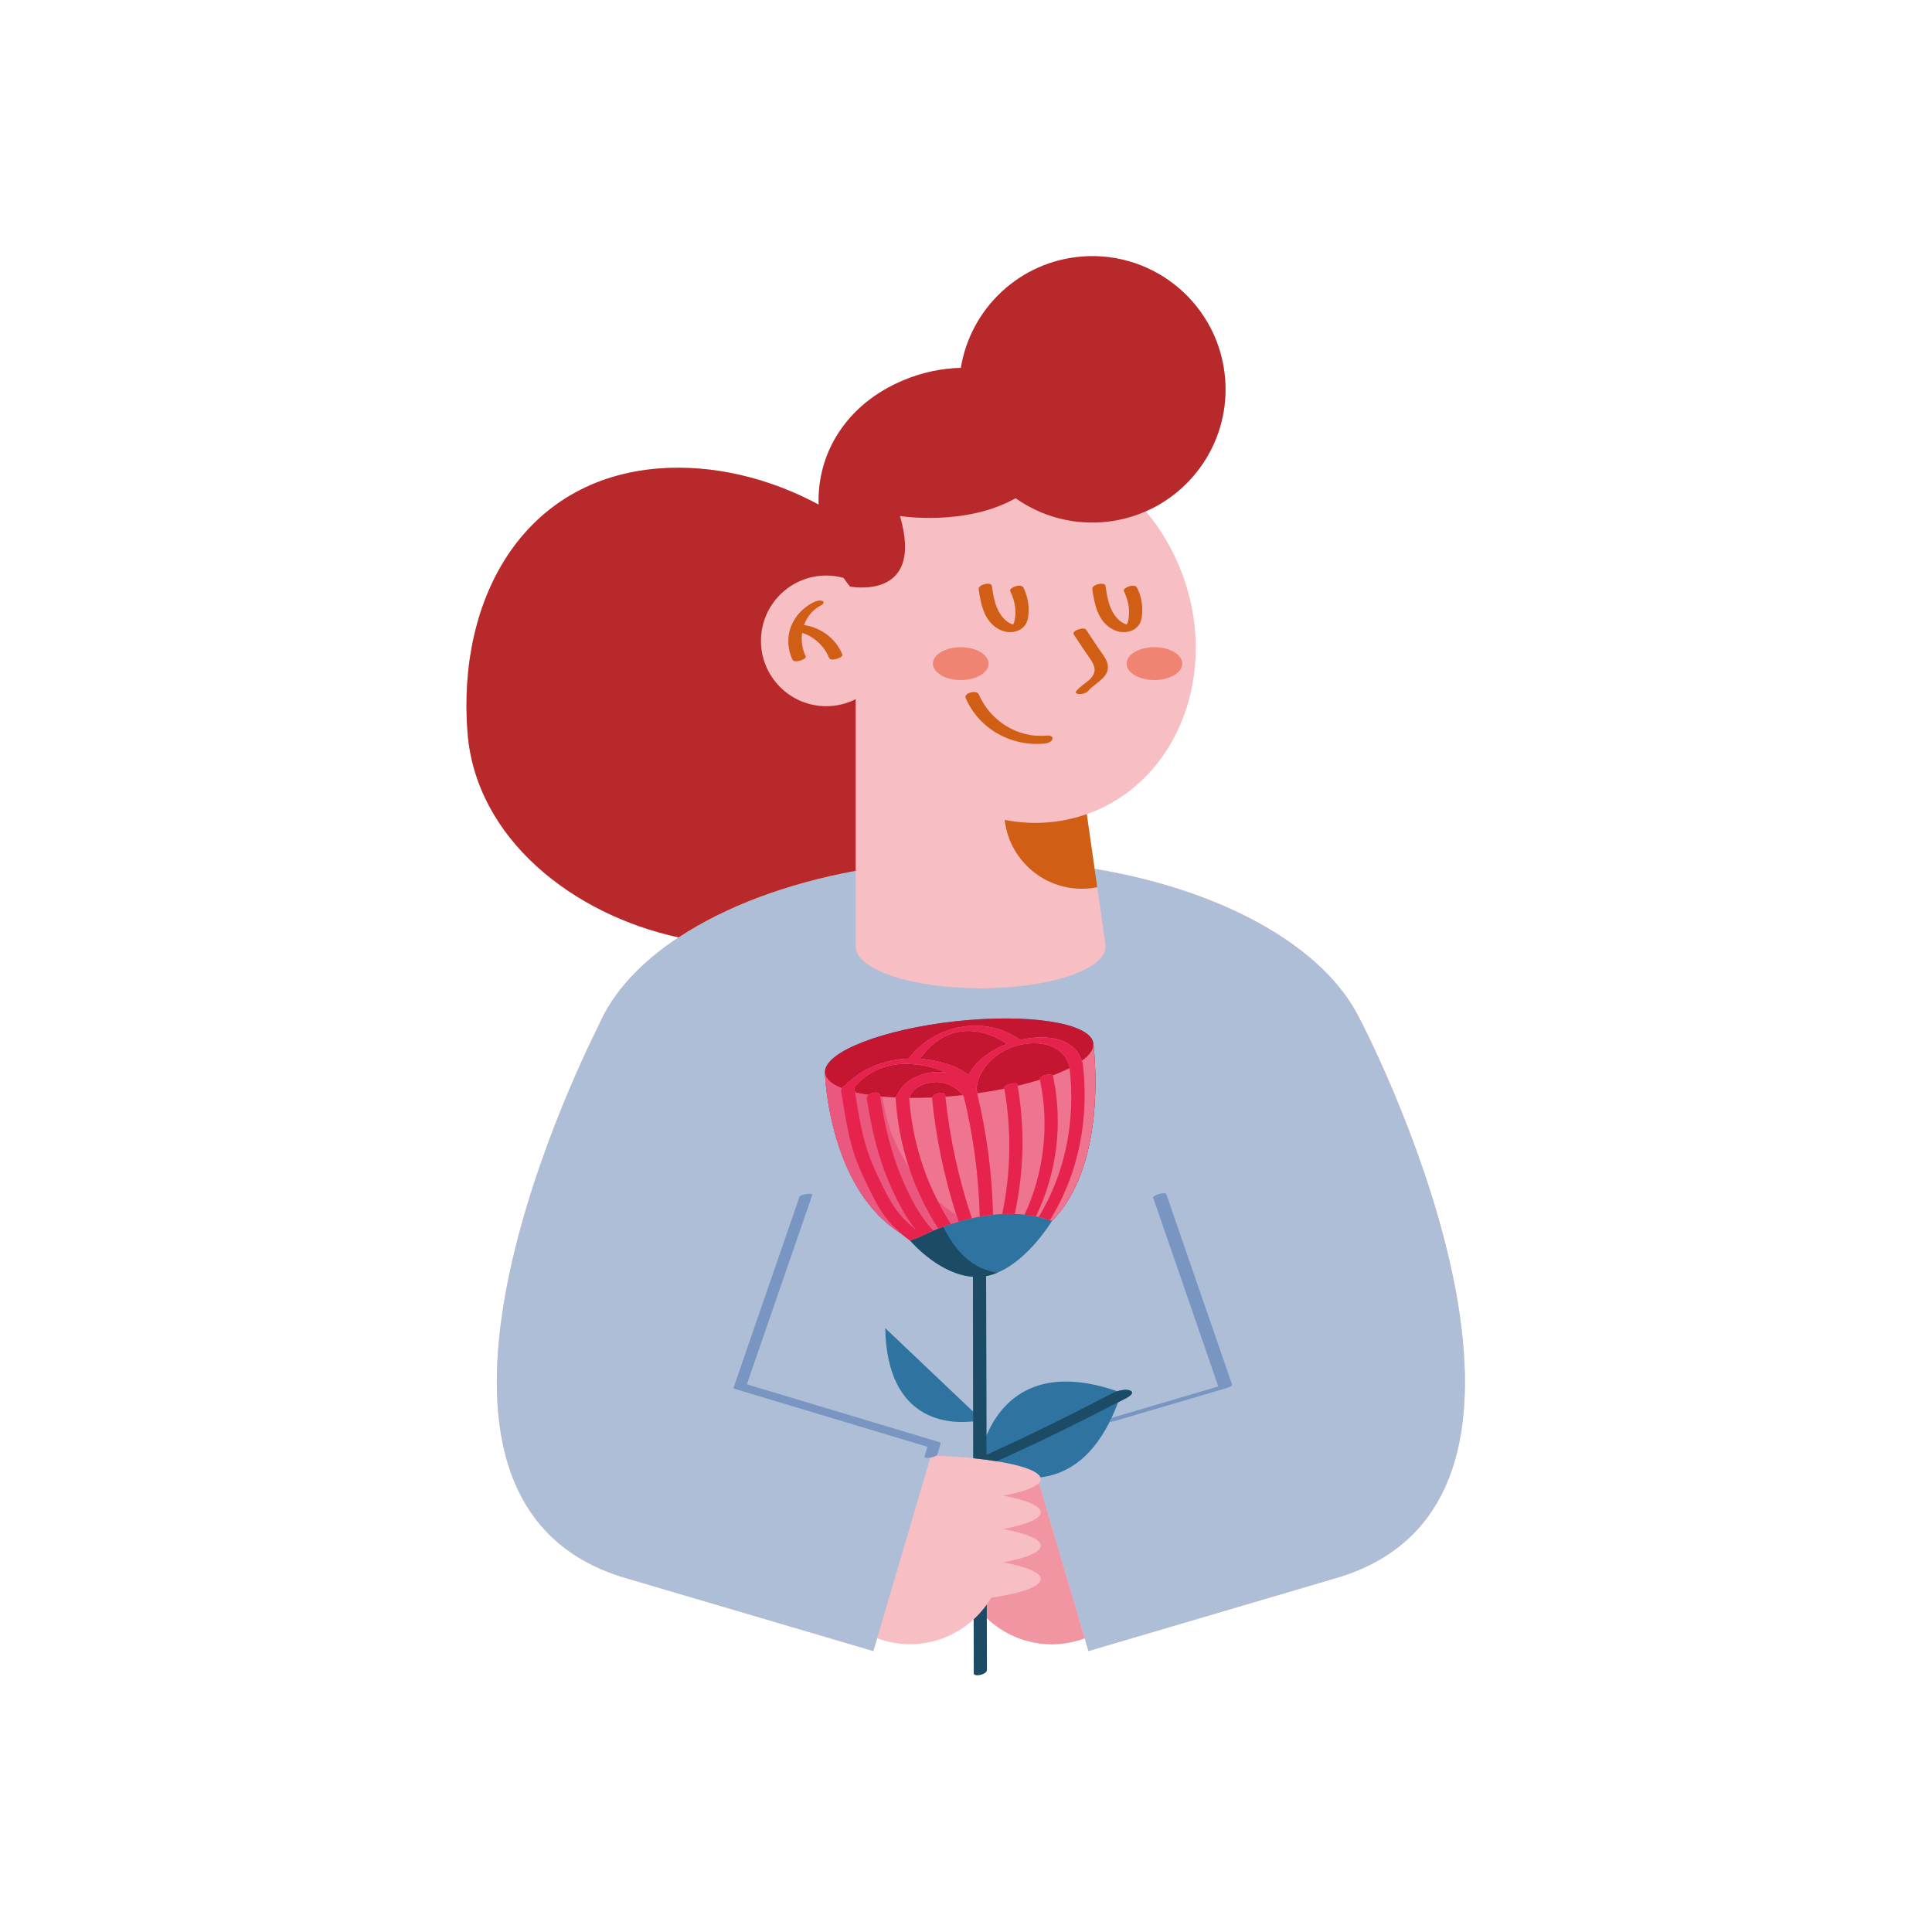
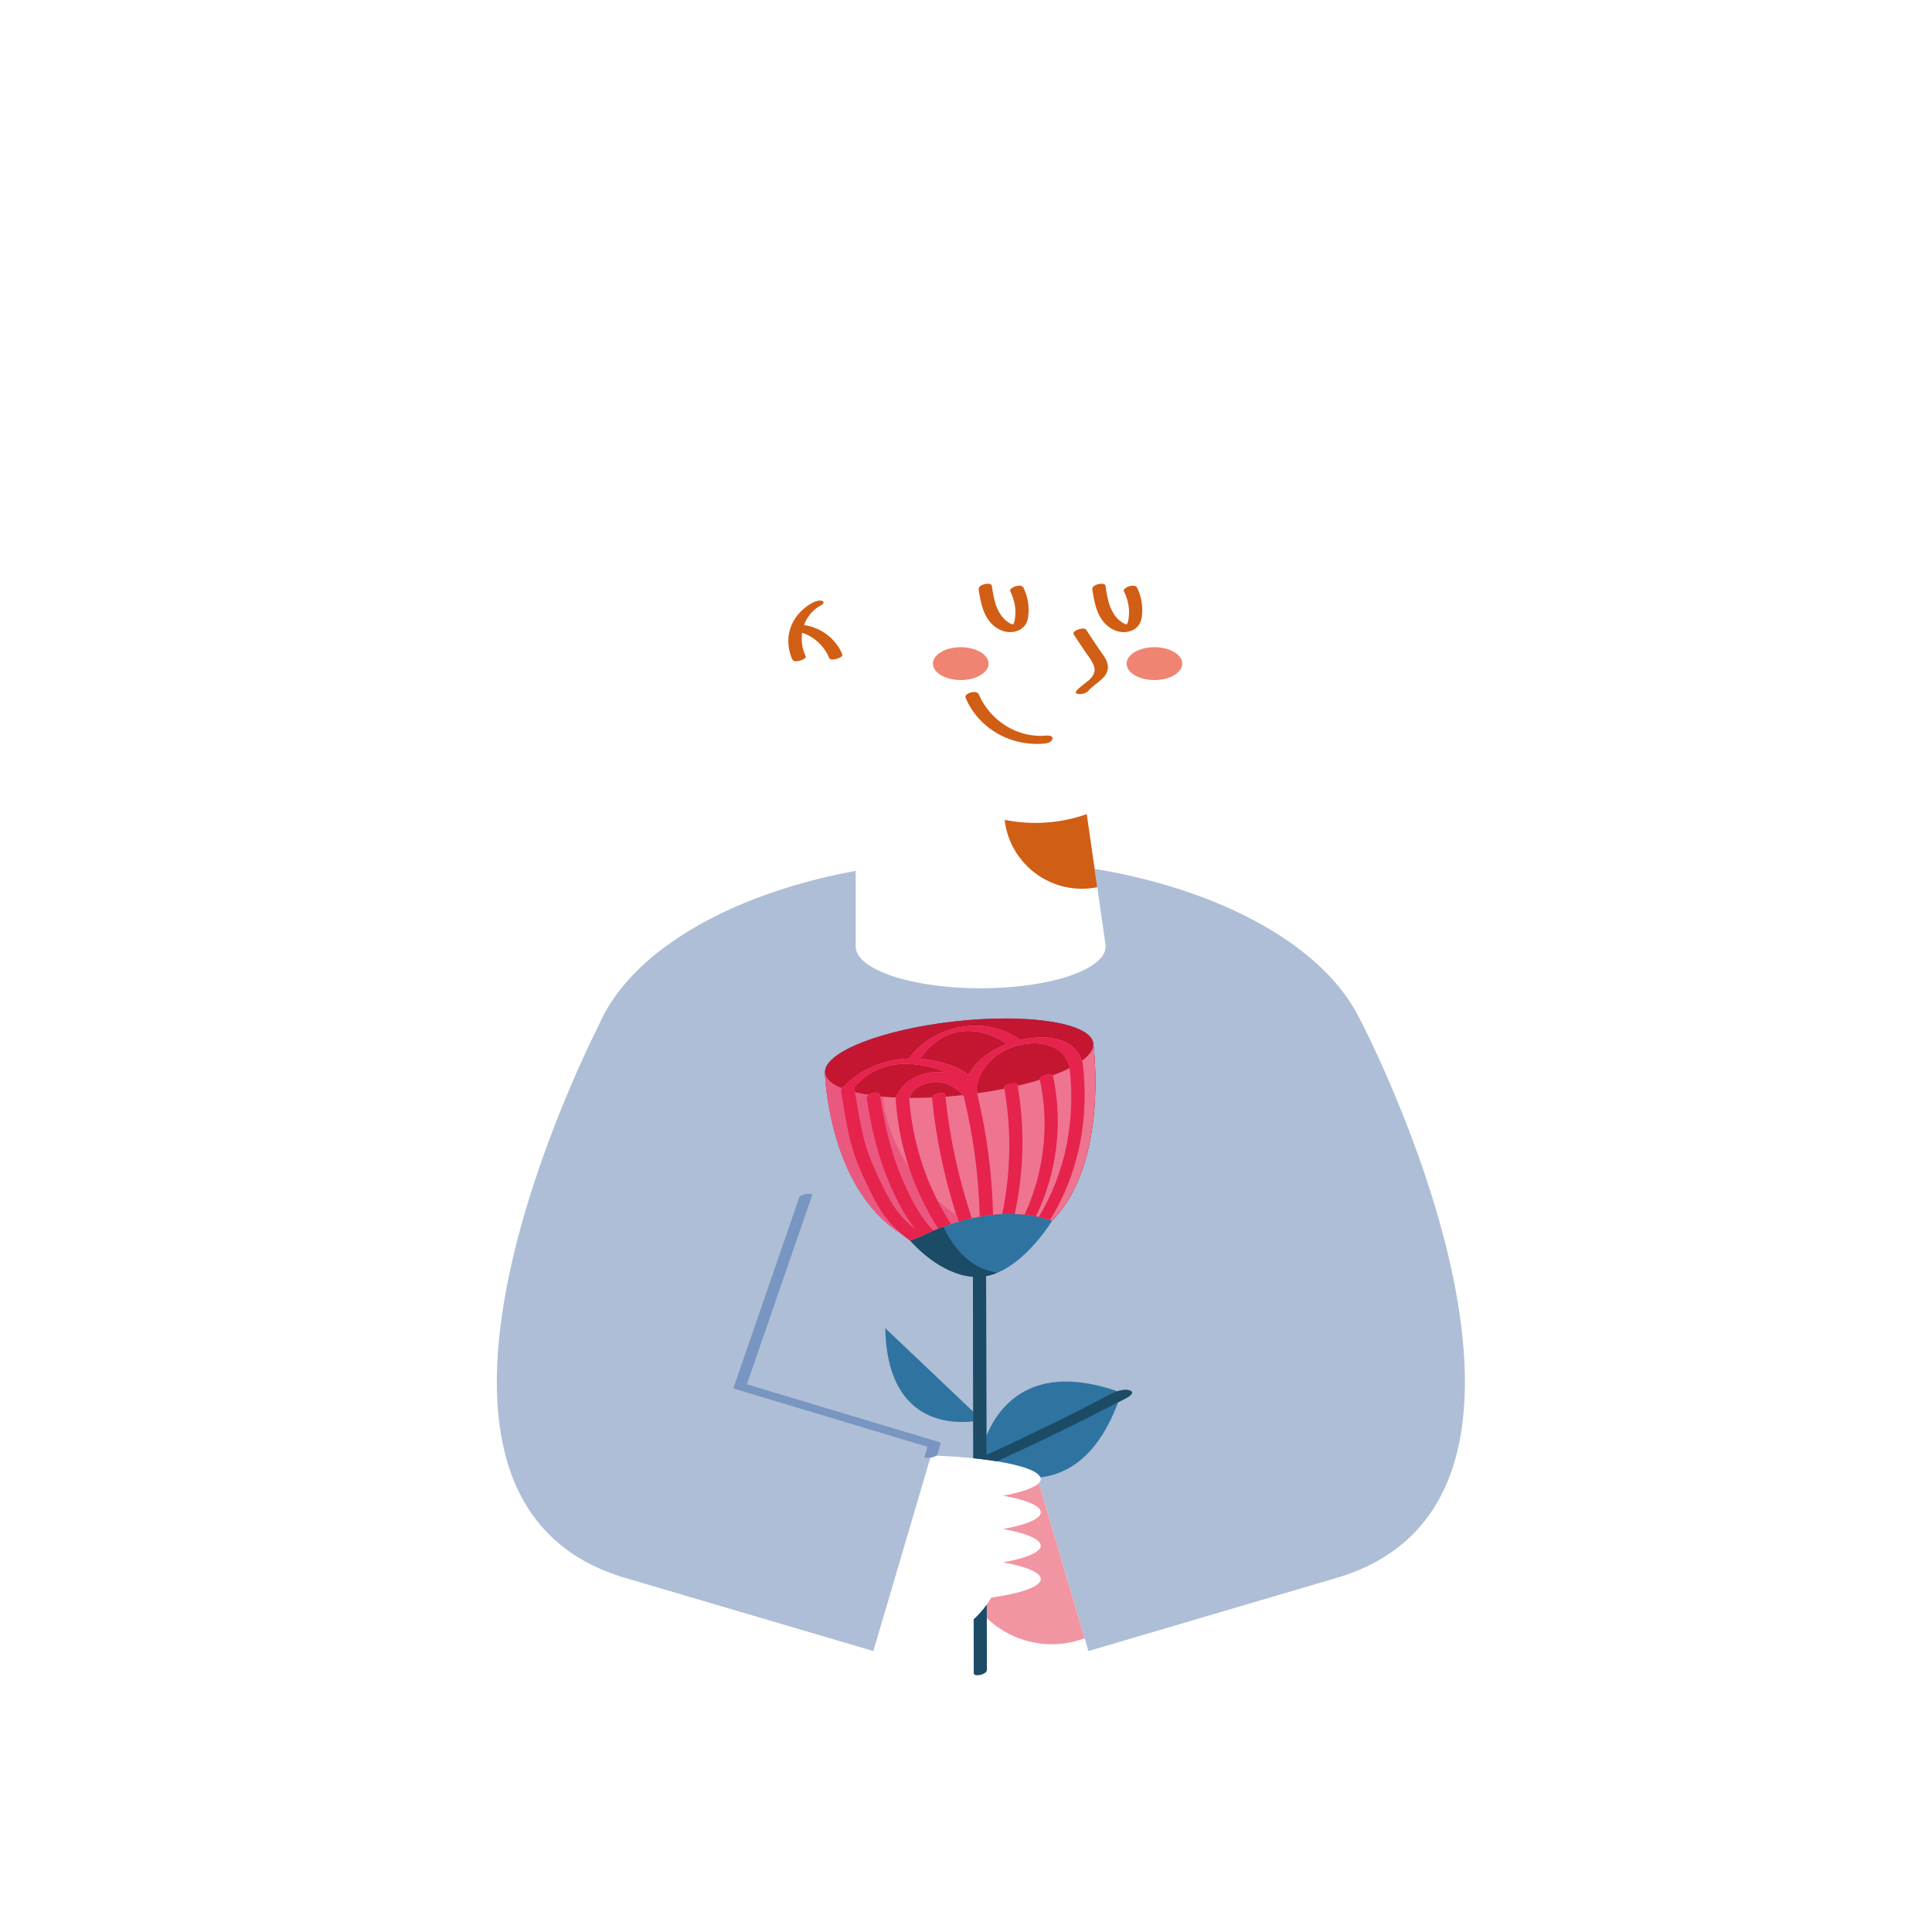
<svg xmlns="http://www.w3.org/2000/svg" version="1.1" id="Capa_1" x="0px" y="0px" viewBox="0 0 2122 2122" style="enable-background:new 0 0 2122 2122;" xml:space="preserve">
  <g>
    <g>
-       <path style="fill:#F7BEC4;" d="M1493.303,1118.623l-0.071,0.031c-38.671-78.534-149.373-140.848-290.942-164.35l-4.115-28.641    l-4.522-31.482c1.291-0.456,2.589-0.86,3.875-1.349c96.883-36.834,141.855-154.985,100.448-263.897    c-9.653-25.388-23.182-47.988-39.43-67.322c55.377-24.297,92.027-81.596,87.083-145.297    c-6.251-80.558-76.625-140.797-157.183-134.546c-68.64,5.327-122.492,57.216-133.069,122.281    c-19.779,0.507-41.014,4.382-62.957,13.541c-63.57,26.532-95.052,80.922-93.255,136.626    c-54.072-29.193-116.237-44.297-175.454-39.702C575.468,526.018,501.998,656.338,513.503,804.58    c9.007,116.063,115.056,199.683,231.814,225.002c-41.768,27.568-72.206,60.441-87.672,96.481    c-31.849,63.516-248.732,518.263,23.656,605.371l-0.017,0.056l1.235,0.364c0.996,0.313,2.034,0.594,3.043,0.897l273.688,80.667    l4.135-14.027c11.229,4.158,23.32,6.543,35.995,6.543c27.033,0,51.572-10.419,70.045-27.35c0.039,19.756,0.08,39.512,0.114,59.268    c0.008,4.319,14.468,1.647,14.458-3.874c-0.035-18.901-0.084-37.801-0.122-56.701c18.623,17.716,43.752,28.656,71.482,28.656    c12.676,0,24.767-2.384,35.996-6.543l4.134,14.027l273.699-80.67c1.004-0.301,2.036-0.581,3.028-0.892l1.24-0.365l-0.017-0.056    C1766.419,1637.74,1493.303,1118.623,1493.303,1118.623z" />
      <path style="fill:#AEBED6;" d="M1493.282,1118.623l-0.07,0.031c-38.672-78.534-149.373-140.848-290.942-164.35l2.898,20.169    l8.934,62.184c0.17,0.936,0.283,1.875,0.283,2.825c0,25.414-61.461,46.016-137.278,46.016    c-75.816,0-137.278-20.602-137.278-46.016V956.46c-76.764,14.125-143.912,39.712-194.531,73.122    c-41.768,27.568-72.205,60.441-87.672,96.481c-31.849,63.516-248.732,518.263,23.656,605.371l-0.017,0.056l1.235,0.364    c0.995,0.313,2.034,0.594,3.042,0.897l273.688,80.667l4.135-14.027l58.486-198.435c2.42-0.367,4.922-1.1,6.435-2.095    c14.505,0.548,28.199,1.492,40.751,2.762c9.333,0.945,18.032,2.069,25.942,3.35c27.24,4.412,45.144,10.664,47.781,17.677    c0.224,0.595,0.379,1.193,0.379,1.799c0,1.498-0.735,2.964-2.073,4.394l50.267,170.549l4.134,14.027l273.698-80.67    c1.004-0.301,2.037-0.581,3.028-0.892l1.24-0.365l-0.016-0.056C1766.399,1637.74,1493.282,1118.623,1493.282,1118.623z" />
      <path style="fill:#2F74A1;" d="M1240.902,1527.19c-3.72-1.349-9.012-0.565-13.66,0.874    c-92.298-31.862-129.406,14.57-143.815,48.766c-0.058-26.248-0.113-52.495-0.168-78.743c-0.067-32.174-0.129-64.348-0.186-96.522    c0.651-0.121,1.299-0.254,1.946-0.398c0.725-0.164,1.454-0.333,2.162-0.522c0.961-0.258,1.912-0.534,2.851-0.836l1.193-0.375    c1.206-0.412,2.402-0.865,3.599-1.337l0.662-0.246l-0.016-0.003c34.587-14.33,60.018-56.981,60.019-56.982    c63.616-64.333,45.162-196.484,45.162-196.484l-0.15,0.017c-5.429-21.26-71.952-31.381-151.327-22.627    c-79.374,8.755-142.214,33.143-143.032,55.092l-0.151,0.016c0,0,0.46,19.004,5.665,45.238c0.117,0.593,0.238,1.19,0.36,1.791    c1.375,6.737,3.067,13.92,5.137,21.363c4.249,15.28,10.098,31.634,18.177,47.419c3.115,6.086,6.562,12.081,10.371,17.9    c0.631,0.963,1.271,1.922,1.922,2.875c2.104,3.081,4.317,6.101,6.638,9.054c3.874,4.928,8.04,9.67,12.56,14.134l0.191,0.181    c2.329,2.293,4.753,4.511,7.263,6.654c4.279,3.652,8.818,7.08,13.649,10.223c0.583,0.379,1.191,0.734,1.782,1.105    c3.419,2.971,6.338,5.033,9.982,7.73c4.402,5.032,33.88,37.204,68.923,39.763c0.089,49.395,0.206,98.79,0.316,148.185    l-96.635-91.753c2.001,103.724,71.027,105.352,96.658,102.365c0.03,13.506,0.056,27.012,0.087,40.518    c9.333,0.945,18.032,2.069,25.942,3.35c27.24,4.412,45.144,10.664,47.781,17.677c25.993-3.063,54.499-18.176,75.96-60.868    c0.721-1.435,1.433-2.904,2.139-4.402c2.5-5.314,4.896-11.028,7.172-17.168c3.157-1.643,6.337-3.24,9.489-4.896    C1240.478,1533.763,1246.928,1529.376,1240.902,1527.19z" />
      <path style="fill:#C41631;" d="M1200.651,1144.382l-0.15,0.017c-5.429-21.26-71.952-31.381-151.327-22.627    c-79.374,8.755-142.214,33.143-143.032,55.092l-0.151,0.016c0,0,0.46,19.004,5.665,45.238c0.117,0.593,0.238,1.19,0.36,1.791    c1.375,6.737,3.067,13.92,5.137,21.363c4.249,15.28,10.098,31.634,18.177,47.419c3.115,6.086,6.562,12.081,10.371,17.9    c0.631,0.963,1.271,1.922,1.922,2.875c2.104,3.081,4.317,6.101,6.638,9.054c3.874,4.928,8.04,9.67,12.56,14.134l0.191,0.181    c2.329,2.293,4.753,4.511,7.263,6.654c4.279,3.652,8.818,7.08,13.649,10.223c0.583,0.379,1.191,0.734,1.782,1.105    c3.419,2.971,6.338,5.033,9.982,7.73c0,0,4.186-1.801,11.005-4.251c3.675-1.846,8.609-4.18,14.547-6.683    c1.677-0.707,3.436-1.425,5.27-2.151c4.255-1.684,8.909-3.391,13.908-5.044c2.727-0.902,5.539-1.786,8.458-2.637    c4.622-1.347,9.478-2.601,14.509-3.721c2.867-0.639,5.781-1.236,8.758-1.771c4.708-0.845,9.551-1.53,14.484-2.043    c3.339-0.348,6.711-0.631,10.129-0.794c4.533-0.216,9.124-0.262,13.754-0.097c3.579,0.128,7.184,0.418,10.798,0.806    c4.153,0.447,8.319,1.081,12.489,1.913c1.038,0.208,2.076,0.404,3.114,0.637c4.073,0.914,8.138,2.054,12.187,3.39    c0.797,0.262,1.597,0.487,2.393,0.767C1219.105,1276.532,1200.651,1144.382,1200.651,1144.382z" />
-       <path style="fill:#B7292A;" d="M939.828,767.918c-9.709,4.904-20.649,7.729-32.269,7.729c-39.63,0-71.757-32.127-71.757-71.757    c0-39.63,32.126-71.757,71.757-71.757c6.579,0,12.922,0.96,18.974,2.618c2.226,3.196,4.538,6.363,7.037,9.458    c0,0,82.317,16.33,54.928-77.457c0,0,71.995,11.597,126.957-19.538c26.87,18.963,60.255,29.029,95.607,26.285    c16.858-1.308,32.808-5.457,47.463-11.887c55.377-24.297,92.026-81.596,87.083-145.297    c-6.252-80.558-76.626-140.797-157.184-134.546c-68.639,5.327-122.492,57.216-133.068,122.281    c-19.779,0.507-41.015,4.382-62.958,13.541c-63.57,26.532-95.053,80.922-93.255,136.626    c-54.072-29.193-116.238-44.297-175.454-39.702C575.448,526.018,501.978,656.338,513.483,804.58    c9.007,116.063,115.055,199.683,231.814,225.002c50.62-33.411,117.767-58.997,194.531-73.122V767.918z" />
      <path style="fill:#F295A3;" d="M1141.066,1628.842c-5.033,5.375-19.12,10.191-39.35,13.917    c25.61,4.717,41.423,11.178,41.423,18.311c0,7.132-15.813,13.594-41.423,18.311c25.61,4.717,41.423,11.179,41.423,18.311    c0,7.091-15.638,13.519-40.987,18.228l-0.024,0.161c25.364,4.71,41.011,11.139,41.011,18.232c0,8.269-21.255,15.636-54.4,20.427    c-1.536,2.604-3.164,5.139-4.916,7.591c0.01,4.983,0.022,9.965,0.032,14.947c18.622,17.716,43.751,28.656,71.482,28.656    c12.675,0,24.767-2.384,35.996-6.543L1141.066,1628.842z" />
      <path style="fill:#D15E15;" d="M1103.438,900.52c4.906,42.563,41.016,75.628,84.894,75.628c5.764,0,11.389-0.589,16.834-1.676    l-2.898-20.169l-4.116-28.641l-4.523-31.481C1164.058,904.612,1133.2,906.33,1103.438,900.52z" />
      <path style="fill:#D15E15;" d="M1205.973,641.639c-2.364,0.691-6.709,2.428-6.248,5.596c2.162,14.859,5.31,31.819,18.214,41.358    c7.349,5.432,16.552,7.584,25.26,3.904c4.325-1.828,7.597-4.931,9.393-9.261c1.408-3.396,1.795-7.216,1.946-10.858    c0.388-9.334-1.435-18.513-5.635-26.874c-1.411-2.809-5.633-2.476-8.209-1.723c-1.553,0.454-7.632,2.842-6.248,5.596    c3.094,6.161,5.002,12.847,5.526,19.727c0.254,3.343,0.123,6.686-0.343,10.005c-0.328,2.333-0.816,4.772-2.094,6.783l-1.199-0.32    c-2.393-0.837-4.779-2.378-6.745-4.075c-4.427-3.819-7.673-8.776-9.862-14.165c-3.104-7.642-4.364-15.856-5.544-23.971    C1213.741,640.338,1207.828,641.096,1205.973,641.639z" />
      <path style="fill:#D15E15;" d="M1093.121,688.593c7.349,5.432,16.552,7.584,25.26,3.904c4.325-1.828,7.597-4.931,9.393-9.261    c1.408-3.396,1.795-7.216,1.946-10.858c0.388-9.334-1.435-18.513-5.636-26.874c-1.41-2.809-5.633-2.476-8.208-1.723    c-1.553,0.454-7.632,2.842-6.248,5.596c3.095,6.161,5.002,12.847,5.526,19.727c0.254,3.343,0.123,6.686-0.343,10.005    c-0.328,2.333-0.816,4.772-2.094,6.783l-1.199-0.32c-2.393-0.837-4.779-2.378-6.745-4.075c-4.427-3.819-7.673-8.776-9.862-14.165    c-3.104-7.642-4.364-15.856-5.544-23.971c-0.441-3.023-6.354-2.266-8.209-1.722c-2.364,0.691-6.709,2.428-6.248,5.596    C1077.069,662.094,1080.218,679.054,1093.121,688.593z" />
      <path style="fill:#D15E15;" d="M1206.387,711.887c-4.506-6.774-9.013-13.549-13.519-20.323c-2.277-3.423-16.327,1.113-13.508,5.35    c4.032,6.061,8.064,12.123,12.095,18.184c3.593,5.4,8.644,11.096,10.404,17.447c1.551,5.597-1.471,10.626-5.573,14.256    c-4.688,4.149-10.063,7.277-14.133,12.133c-2.156,2.572,1.859,3.486,3.707,3.461c3.182-0.044,7.452-1.18,9.598-3.74    c7.351-8.772,23.941-14.739,21.107-28.957C1215.274,723.214,1209.958,717.256,1206.387,711.887z" />
      <path style="fill:#D15E15;" d="M1156.004,811.478c0.507-3.367-4.121-3.79-6.368-3.568c-31.9,3.147-62.134-16.209-74.641-45.34    c-2.327-5.419-16.589-1.092-14.457,3.874c14.793,34.458,50.319,53.861,87.322,50.211    C1150.605,816.385,1155.514,814.729,1156.004,811.478z" />
      <path style="fill:#D15E15;" d="M883.65,686.607l-0.563-0.016c3.238-9.065,9.507-16.974,18.69-21.721    c1.828-0.944,4.427-3.446,1.502-4.769c-2.946-1.332-7.539,0.219-10.177,1.582c-10.566,5.461-19.299,14.32-23.892,25.364    c-4.977,11.964-4.378,25.929,1.225,37.55c2.076,4.306,16.108-0.45,14.457-3.874c-3.892-8.072-5.114-17.095-3.886-25.669    c1.578,0.511,3.16,1.066,4.758,1.778c3.68,1.641,7.094,3.795,10.239,6.311c6.502,5.202,11.594,11.864,14.713,19.591    c1.033,2.56,6.07,1.522,8.006,0.965c1.36-0.391,7.453-2.356,6.451-4.839C918.176,701.522,901.996,689.423,883.65,686.607z" />
-       <path style="fill:#7896C1;" d="M1218.721,1561.782c2.047-0.026,4.65-0.699,5.228-0.87c35.776-10.545,71.552-21.089,107.328-31.634    c5.097-1.503,10.195-3.005,15.292-4.507c1.02-0.301,7.359-2.021,6.675-4.001c-8.11-23.486-16.22-46.972-24.329-70.458    c-12.951-37.506-25.902-75.013-38.853-112.519c-3.006-8.706-6.012-17.412-9.018-26.118c-1.084-3.139-15.393,1.164-14.458,3.874    c8.11,23.486,16.22,46.972,24.329,70.458c12.952,37.506,25.902,75.013,38.853,112.519c2.794,8.091,5.588,16.181,8.382,24.272    c-33.339,9.826-66.677,19.652-100.016,29.479c-5.097,1.503-10.195,3.005-15.292,4.507c-0.354,0.104-1.113,0.314-1.982,0.597    C1220.154,1558.878,1219.442,1560.348,1218.721,1561.782z" />
      <ellipse style="fill:#F08472;" cx="1267.948" cy="728.885" rx="30.571" ry="18.045" />
      <path style="fill:#F08472;" d="M1024.653,728.885c0,9.966,13.687,18.045,30.571,18.045c16.884,0,30.571-8.079,30.571-18.045    c0-9.966-13.687-18.045-30.571-18.045C1038.34,710.84,1024.653,718.919,1024.653,728.885z" />
      <path style="fill:#EE7490;" d="M1200.651,1144.382l-0.15,0.017c0.136,0.534,0.266,1.069,0.325,1.617    c0.668,6.268-3.884,12.774-12.568,19.091c-9.368-27.604-43.003-28.613-67.831-22.861c-38.228-27.861-94.656-16.833-122.273,20.498    c-0.464,0.016-0.93,0.008-1.393,0.029c-25.511,1.159-50.95,11.087-68.657,29.649c-1.486,0.695-2.763,1.665-3.534,2.852    l-0.746-0.301c-0.894-0.367-1.754-0.744-2.586-1.128l-1.101-0.514c-0.859-0.418-1.671-0.849-2.457-1.286l-0.791-0.432    c-1.018-0.593-1.98-1.2-2.863-1.825l-0.116-0.09c-0.819-0.587-1.569-1.19-2.266-1.805l-0.642-0.616    c-0.476-0.453-0.927-0.911-1.337-1.379l-0.611-0.75c-0.351-0.448-0.669-0.903-0.957-1.363l-0.47-0.783    c-0.267-0.492-0.485-0.995-0.681-1.501l-0.28-0.707c-0.237-0.747-0.417-1.504-0.499-2.279c-0.058-0.548-0.045-1.099-0.023-1.65    l-0.151,0.016c0,0,0.46,19.004,5.665,45.238c0.117,0.593,0.238,1.19,0.36,1.791c1.375,6.737,3.067,13.92,5.137,21.363    c4.249,15.28,10.098,31.634,18.177,47.419c3.115,6.086,6.562,12.081,10.371,17.9c0.631,0.963,1.271,1.922,1.922,2.875    c2.104,3.081,4.317,6.101,6.638,9.054c3.874,4.928,8.04,9.67,12.56,14.134l0.191,0.181c2.329,2.293,4.753,4.511,7.263,6.654    c4.279,3.652,8.818,7.08,13.649,10.223c0.583,0.379,1.191,0.734,1.782,1.105c3.419,2.971,6.338,5.033,9.982,7.73    c0,0,4.186-1.801,11.005-4.251c3.675-1.846,8.609-4.18,14.547-6.683c1.677-0.707,3.436-1.425,5.27-2.151    c4.255-1.684,8.909-3.391,13.908-5.044c2.727-0.902,5.539-1.786,8.458-2.637c4.622-1.347,9.478-2.601,14.509-3.721    c2.867-0.639,5.781-1.236,8.758-1.771c4.708-0.845,9.551-1.53,14.484-2.043c3.339-0.348,6.711-0.631,10.129-0.794    c4.533-0.216,9.124-0.262,13.754-0.097c3.579,0.128,7.184,0.418,10.798,0.806c4.153,0.447,8.319,1.081,12.489,1.913    c1.038,0.208,2.076,0.404,3.114,0.637c4.073,0.914,8.138,2.054,12.187,3.39c0.797,0.262,1.597,0.487,2.393,0.767    C1219.105,1276.532,1200.651,1144.382,1200.651,1144.382z M1051.63,1133.51c18.901-3.87,38.873,2.138,54.355,13.134    c-17.561,6.674-33.83,18.033-42.308,34.161c-5.987-5.284-13.635-8.714-21.409-11.38c-10.306-3.532-21.029-5.708-31.869-6.457    C1020.008,1148.81,1034.627,1136.992,1051.63,1133.51z M938.21,1194.278c14.834-18.013,36.48-26.726,59.59-25.745    c12.511,0.53,28.833,3.042,41.693,9.722c-4.186-0.733-8.482-0.991-12.809-0.693c-15.838,1.092-34.684,9.454-40.989,24.924    c-0.957,0.846-1.63,1.851-1.843,2.979c-4.969-0.234-9.783-0.555-14.393-0.975h-0.004c-0.946-0.086-1.848-0.193-2.779-0.287    c-0.079-0.507-0.171-1.011-0.249-1.518c-0.61-3.936-8.641-3.098-12.476-0.077c-1.108-0.169-2.222-0.336-3.299-0.517    c-0.462-0.078-0.92-0.158-1.378-0.238c-1.476-0.26-2.92-0.531-4.334-0.815l-1.237-0.247c-1.559-0.324-3.076-0.664-4.552-1.016    c-0.282-1.735-0.562-3.471-0.849-5.204l-0.092-0.288L938.21,1194.278z M1038.16,1202.616c-0.451-4.449-13.098-2.017-14.36,2.791    c-8.606,0.389-16.949,0.548-24.95,0.476l0.189-0.414c2.859-11.578,18.368-16.976,28.896-17.055    c11.499-0.085,22.246,5.685,29.717,14.201l-0.016,0.161c-6.515,0.716-12.932,1.293-19.247,1.76    C1038.322,1203.895,1038.225,1203.258,1038.16,1202.616z M1117.696,1192.569c-0.095-0.548-0.168-1.099-0.265-1.646    c-0.532-2.997-15.102,0.241-14.457,3.874l0.156,0.961c-9.437,1.901-19.319,3.592-29.556,5.025c0.005-0.826-0.25-1.686-0.922-2.554    l-0.45-0.512c1.868-23.898,20.893-41.962,43.061-48.769c21.94-6.737,51.844-3.976,59.225,21.897l0.18,0.311l-0.003,0.131    c0.073,0.607,0.113,1.214,0.182,1.821c-5.493,2.772-11.741,5.466-18.66,8.041c-2.509-2.955-14.966,0.418-14.053,4.654l0.021,0.112    C1134.546,1188.286,1126.364,1190.516,1117.696,1192.569z" />
      <path style="fill:#1C4B66;" d="M1069.404,1778.585c0.039,19.756,0.08,39.512,0.115,59.268c0.008,4.319,14.467,1.647,14.457-3.874    c-0.033-18.901-0.083-37.801-0.121-56.701c-0.01-4.982-0.022-9.964-0.032-14.947    C1079.595,1768.251,1074.755,1773.681,1069.404,1778.585z" />
      <path style="fill:#1C4B66;" d="M1036.018,1347.355c9.596,19.265,23.813,38.916,45.195,46.719c4.86,1.774,9.134,2.909,14.257,3.774    l0.016,0.003l-0.662,0.246c-1.197,0.473-2.393,0.925-3.599,1.337l-1.193,0.375c-0.939,0.302-1.89,0.578-2.851,0.836    c-0.708,0.19-1.437,0.359-2.162,0.522c-0.761,0.171-1.539,0.32-2.323,0.46l0.378-0.062c0.057,32.174,0.119,64.348,0.186,96.522    c0.055,26.247,0.11,52.495,0.168,78.743c0.016,7.028,0.03,14.055,0.045,21.083c46.34-21.134,92.087-43.493,137.176-67.189    c1.772-0.931,4.094-1.886,6.594-2.66c4.648-1.439,9.939-2.223,13.66-0.874c6.026,2.186-0.424,6.573-3.381,8.127    c-3.152,1.656-6.332,3.252-9.489,4.896c-43.766,22.783-88.113,44.383-133.052,64.761c-7.91-1.282-16.609-2.406-25.942-3.35    c-0.031-13.506-0.057-27.012-0.087-40.518c-0.007-3.537-0.015-7.075-0.023-10.612c-0.11-49.395-0.227-98.79-0.316-148.185    c-35.043-2.558-63.878-33.989-68.28-39.021l-0.643-0.741l11.005-4.251C1010.693,1358.295,1027.686,1349.879,1036.018,1347.355z" />
      <path style="fill:#7896C1;" d="M1028.286,1598.861c0.689-0.453,1.192-0.954,1.356-1.51c1.169-3.967,2.339-7.934,3.508-11.901    c0.278-0.944-0.323-1.146-1.156-1.396c-23.985-7.208-47.97-14.416-71.954-21.625c-38.254-11.497-76.509-22.993-114.763-34.49    c-8.321-2.5-16.641-5.001-24.962-7.502c8-23.169,16.001-46.339,24.001-69.508c12.951-37.507,25.903-75.013,38.854-112.519    c3.006-8.706,6.012-17.412,9.018-26.118c0.811-2.348-12.994-0.956-14.234,2.638c-8.11,23.486-16.22,46.972-24.329,70.458    c-12.952,37.507-25.903,75.013-38.854,112.519c-3.006,8.706-6.012,17.412-9.018,26.118c-0.322,0.932,0.37,1.159,1.155,1.396    c23.985,7.208,47.97,14.416,71.955,21.624c38.254,11.496,76.508,22.993,114.763,34.49c8.336,2.505,16.671,5.01,25.005,7.515    c-1.074,3.646-2.15,7.292-3.224,10.938c-0.375,1.272,2.922,1.501,6.443,0.968    C1024.271,1600.59,1026.772,1599.857,1028.286,1598.861z" />
      <path style="fill:#E6234C;" d="M1117.696,1192.569c-0.095-0.548-0.168-1.099-0.265-1.646c-0.532-2.997-15.102,0.241-14.457,3.874    l0.156,0.961c7.985,45.696,7.133,92.489-2.374,137.693c4.533-0.216,9.124-0.262,13.754-0.097    C1124.604,1287.193,1125.765,1239.274,1117.696,1192.569z" />
      <path style="fill:#E6234C;" d="M1156.591,1181.928l-0.405-0.78c-2.509-2.955-14.966,0.418-14.053,4.654l0.021,0.112    c10.694,49.737,4.52,102.349-16.848,148.245c4.153,0.447,8.319,1.081,12.489,1.913    C1160.802,1288.589,1167.782,1233.847,1156.591,1181.928z" />
      <path style="fill:#E6234C;" d="M1038.389,1204.536c-0.067-0.642-0.164-1.279-0.229-1.92c-0.451-4.449-13.098-2.017-14.36,2.791    l-0.097,1.083c4.398,43.377,13.313,86.149,26.574,127.606c0.824,2.575,1.742,5.12,2.599,7.685    c4.622-1.347,9.478-2.601,14.509-3.721C1052.902,1294.767,1043.139,1249.999,1038.389,1204.536z" />
      <g>
        <path style="fill:#EB587F;" d="M1189.121,1167.413c-0.057-0.473-0.235-0.862-0.461-1.215l-0.402-1.092     c-9.368-27.604-43.004-28.613-67.831-22.861c-38.229-27.861-94.656-16.833-122.273,20.498c-0.464,0.016-0.93,0.008-1.393,0.029     c-25.512,1.159-50.95,11.087-68.657,29.649c-1.486,0.695-2.764,1.665-3.535,2.852l-0.008,0.013l-0.739-0.314     c-0.894-0.367-1.754-0.744-2.586-1.128l-1.101-0.514c-0.858-0.418-1.671-0.849-2.457-1.286l-0.791-0.432     c-1.018-0.593-1.98-1.2-2.863-1.825l-0.116-0.09c-0.819-0.587-1.569-1.19-2.266-1.805l-0.642-0.616     c-0.475-0.453-0.927-0.911-1.336-1.379l-0.612-0.75c-0.351-0.448-0.668-0.903-0.957-1.363l-0.47-0.783     c-0.267-0.492-0.485-0.995-0.681-1.501l-0.28-0.707c-0.237-0.747-0.417-1.504-0.499-2.279c-0.058-0.548-0.045-1.099-0.023-1.65     l-0.151,0.017c0,0,1.463,61.345,29.337,115.809c3.115,6.086,6.562,12.081,10.372,17.9c0.63,0.963,1.27,1.922,1.921,2.875     c2.104,3.081,4.318,6.101,6.638,9.054c3.874,4.928,8.039,9.67,12.559,14.134l0.192,0.181c2.329,2.293,4.753,4.511,7.263,6.654     c4.279,3.652,8.817,7.08,13.649,10.223c0.584,0.379,1.191,0.734,1.783,1.105c3.419,2.971,6.338,5.033,9.982,7.73     c0,0,4.186-1.801,11.005-4.251c3.675-1.846,8.609-4.18,14.547-6.683c1.677-0.707,3.436-1.425,5.269-2.151     c4.255-1.684,8.909-3.391,13.909-5.044c2.727-0.902,5.539-1.786,8.458-2.637c-0.858-2.564-1.776-5.11-2.599-7.685     c-4.844-2.907-9.592-6.174-14.204-9.911c-2.219-1.798-4.324-3.728-6.452-5.629c-4.268-8.403-8.169-16.991-11.601-25.776     c-10.783-27.604-17.253-56.705-19.471-86.235l0.3-0.661l0.189-0.414c2.859-11.578,18.368-16.976,28.896-17.055     c11.499-0.085,22.246,5.685,29.717,14.201l-0.016,0.161l-0.037,0.373c-0.018,0.403,0.353,0.682,0.942,0.871     c10.62,43.359,16.483,87.71,17.601,132.267c4.709-0.845,9.551-1.53,14.484-2.043c-0.988-44.583-6.734-88.965-17.233-132.369     l0.18-1.093c0.005-0.826-0.25-1.686-0.922-2.554l-0.45-0.512c1.867-23.898,20.893-41.962,43.061-48.769     c21.94-6.737,51.844-3.976,59.224,21.897l0.18,0.311l-0.002,0.131c0.073,0.607,0.113,1.214,0.182,1.821     c6.597,57.308-4.302,114.575-33.936,163.602c4.072,0.914,8.138,2.054,12.187,3.39     C1185.099,1288.606,1196.472,1227.884,1189.121,1167.413z M1026.684,1177.562c-15.837,1.092-34.684,9.454-40.99,24.924     c-0.957,0.846-1.629,1.851-1.842,2.979l-0.081,1.001c1.604,25.861,6.564,51.41,14.721,75.963     c-8.709-13.213-15.861-27.495-21.046-42.545c-3.994-11.589-6.537-23.431-7.987-35.395h-0.004     c-0.946-0.086-1.849-0.193-2.779-0.287c-0.079-0.507-0.171-1.011-0.25-1.518c-0.61-3.936-8.641-3.098-12.475-0.077     c-1.109-0.169-2.223-0.336-3.3-0.517c-0.462-0.078-0.92-0.158-1.379-0.238c-1.476-0.26-2.919-0.531-4.333-0.815l-1.238-0.247     c-1.559-0.324-3.075-0.664-4.552-1.016c-0.283-1.735-0.562-3.471-0.849-5.204l-0.093-0.288l0.004-0.003     c14.834-18.013,36.48-26.726,59.59-25.745c12.51,0.53,28.832,3.042,41.693,9.722     C1035.307,1177.521,1031.011,1177.264,1026.684,1177.562z M1063.677,1180.805c-5.987-5.284-13.635-8.714-21.41-11.38     c-10.305-3.532-21.029-5.708-31.869-6.457c9.61-14.158,24.229-25.976,41.232-29.458c18.901-3.87,38.872,2.138,54.354,13.134     C1088.425,1153.317,1072.156,1164.676,1063.677,1180.805z" />
      </g>
    </g>
    <path style="fill:#E6234C;" d="M1010.693,1358.295c3.675-1.846,8.609-4.18,14.547-6.683c-15.077-15.32-25.365-36.119-33.655-55.211   c-12.797-29.47-19.932-60.573-24.91-92.199c-0.079-0.507-0.171-1.011-0.249-1.518c-0.61-3.936-8.641-3.098-12.476-0.077   c-1.37,1.079-2.218,2.43-1.982,3.951c5.217,33.624,12.893,66.586,26.93,97.718c7.161,15.883,15.666,32.625,27.067,46.501   c-7.926-6.426-15.257-13.507-21.366-21.828c-7.336-9.995-12.685-21.157-18.094-32.26c-7.524-15.442-13.886-30.766-18.035-47.494   c-4.039-16.283-6.627-32.872-9.32-49.42c-0.282-1.735-0.562-3.471-0.849-5.204l-0.092-0.288l0.003-0.003   c14.834-18.013,36.48-26.726,59.59-25.745c12.511,0.53,28.833,3.042,41.693,9.722c-4.186-0.733-8.482-0.991-12.809-0.693   c-15.838,1.092-34.684,9.454-40.989,24.924c-0.957,0.846-1.63,1.851-1.843,2.979l-0.08,1.001   c1.604,25.861,6.564,51.41,14.721,75.963c2.044,6.153,4.235,12.259,6.687,18.273c5.909,14.493,12.965,28.543,21.058,41.94   c1.389,2.3,2.818,4.57,4.273,6.82c4.255-1.684,8.909-3.391,13.908-5.044c-1.872-2.903-3.673-5.841-5.427-8.77   c-3.339-5.579-6.428-11.299-9.37-17.092c-4.268-8.403-8.169-16.991-11.601-25.776c-10.783-27.604-17.253-56.705-19.471-86.235   l0.3-0.661l0.189-0.414c2.859-11.578,18.368-16.976,28.896-17.055c11.499-0.085,22.246,5.685,29.717,14.201l-0.016,0.161   l-0.036,0.373c-0.018,0.403,0.353,0.682,0.941,0.871c10.62,43.359,16.484,87.71,17.602,132.267   c4.708-0.845,9.551-1.53,14.484-2.043c-0.988-44.583-6.735-88.965-17.233-132.369l0.18-1.093c0.005-0.826-0.25-1.686-0.922-2.554   l-0.45-0.512c1.868-23.898,20.893-41.962,43.061-48.769c21.94-6.737,51.844-3.976,59.225,21.897l0.18,0.311l-0.003,0.131   c0.073,0.607,0.113,1.214,0.182,1.821c6.596,57.308-4.303,114.575-33.938,163.602c4.073,0.914,8.138,2.054,12.187,3.39   c32.002-51.493,43.376-112.215,36.025-172.686c-0.057-0.473-0.235-0.862-0.461-1.215l-0.402-1.092   c-9.368-27.604-43.003-28.613-67.831-22.861c-38.228-27.861-94.656-16.833-122.273,20.498c-0.464,0.016-0.93,0.008-1.393,0.029   c-25.511,1.159-50.95,11.087-68.657,29.649c-1.486,0.695-2.763,1.665-3.534,2.852l-0.007,0.013   c-0.391,0.605-0.667,1.257-0.748,1.96l0.009,0.352l0.021,0.843c3.141,18.994,5.91,38.106,10.711,56.773   c4.373,17.009,11.228,32.471,18.878,48.195c5.549,11.406,11.14,22.857,18.818,33.018c5.125,6.784,11.066,12.833,17.456,18.388   c3.419,2.971,6.338,5.033,9.982,7.73C999.688,1362.546,1003.874,1360.745,1010.693,1358.295z M1051.63,1133.51   c18.901-3.87,38.873,2.138,54.355,13.134c-17.561,6.674-33.83,18.033-42.308,34.161c-5.987-5.284-13.635-8.714-21.409-11.38   c-10.306-3.532-21.029-5.708-31.869-6.457C1020.008,1148.81,1034.627,1136.992,1051.63,1133.51z" />
  </g>
</svg>